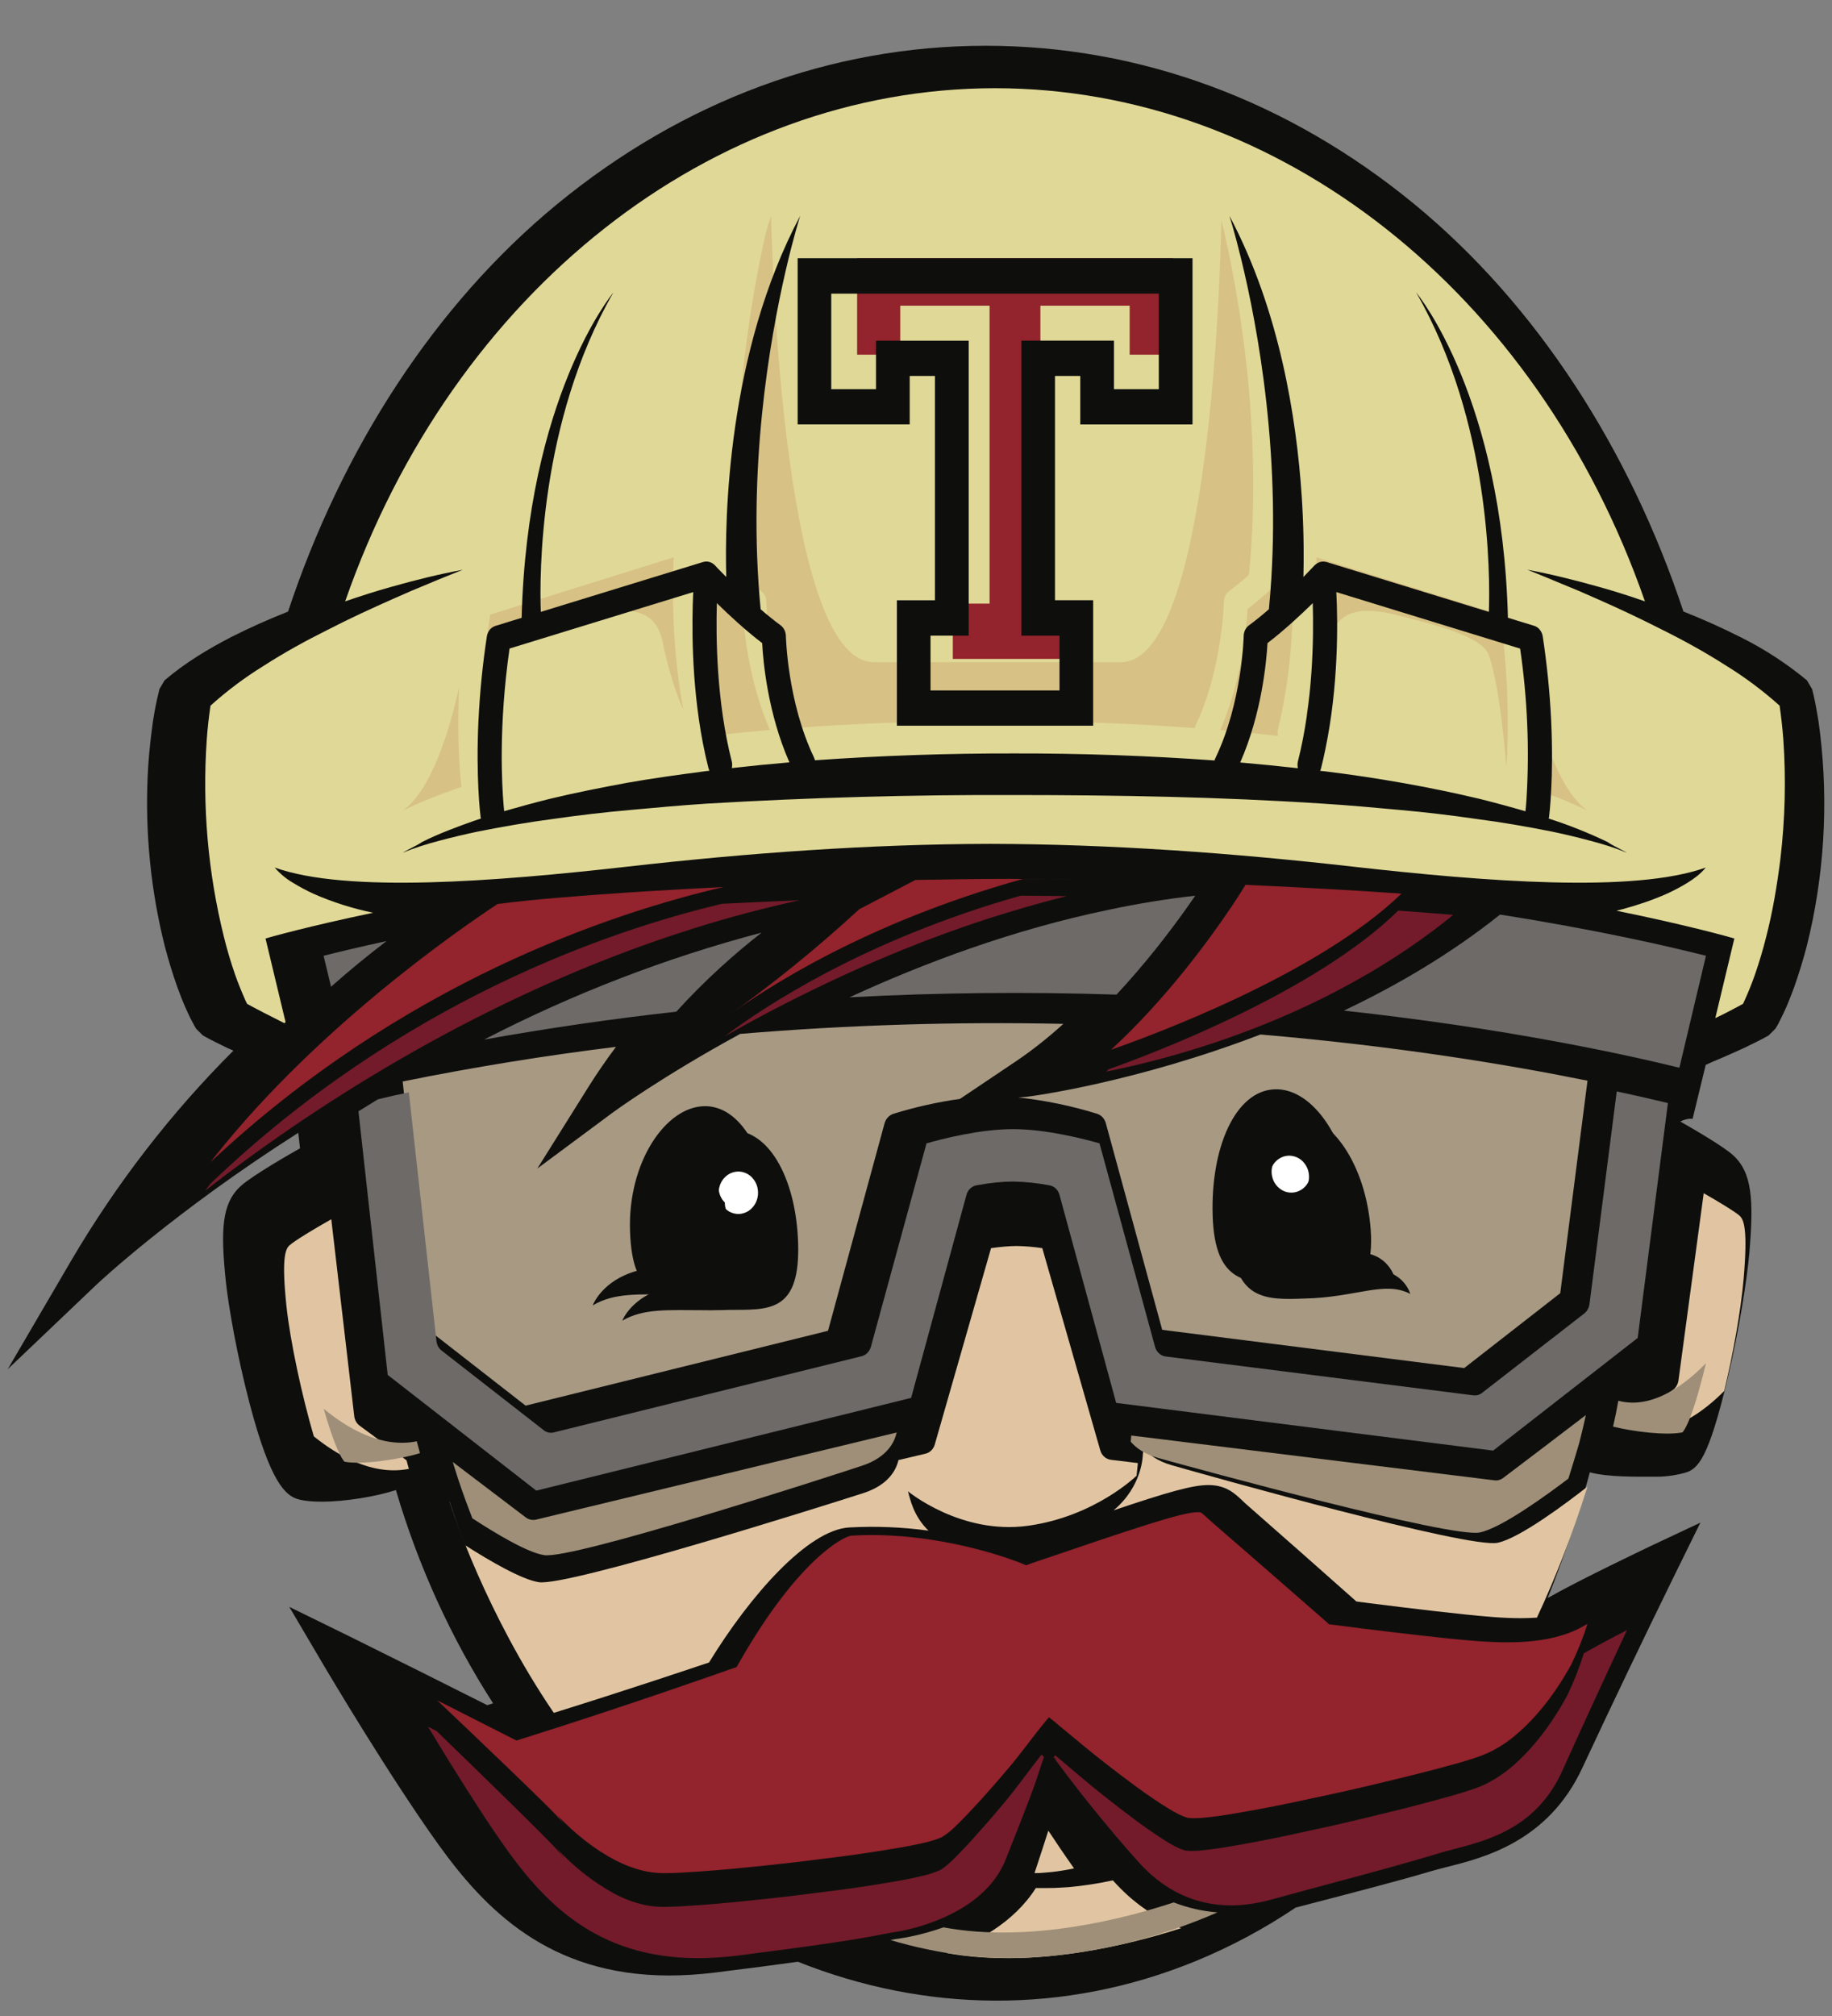
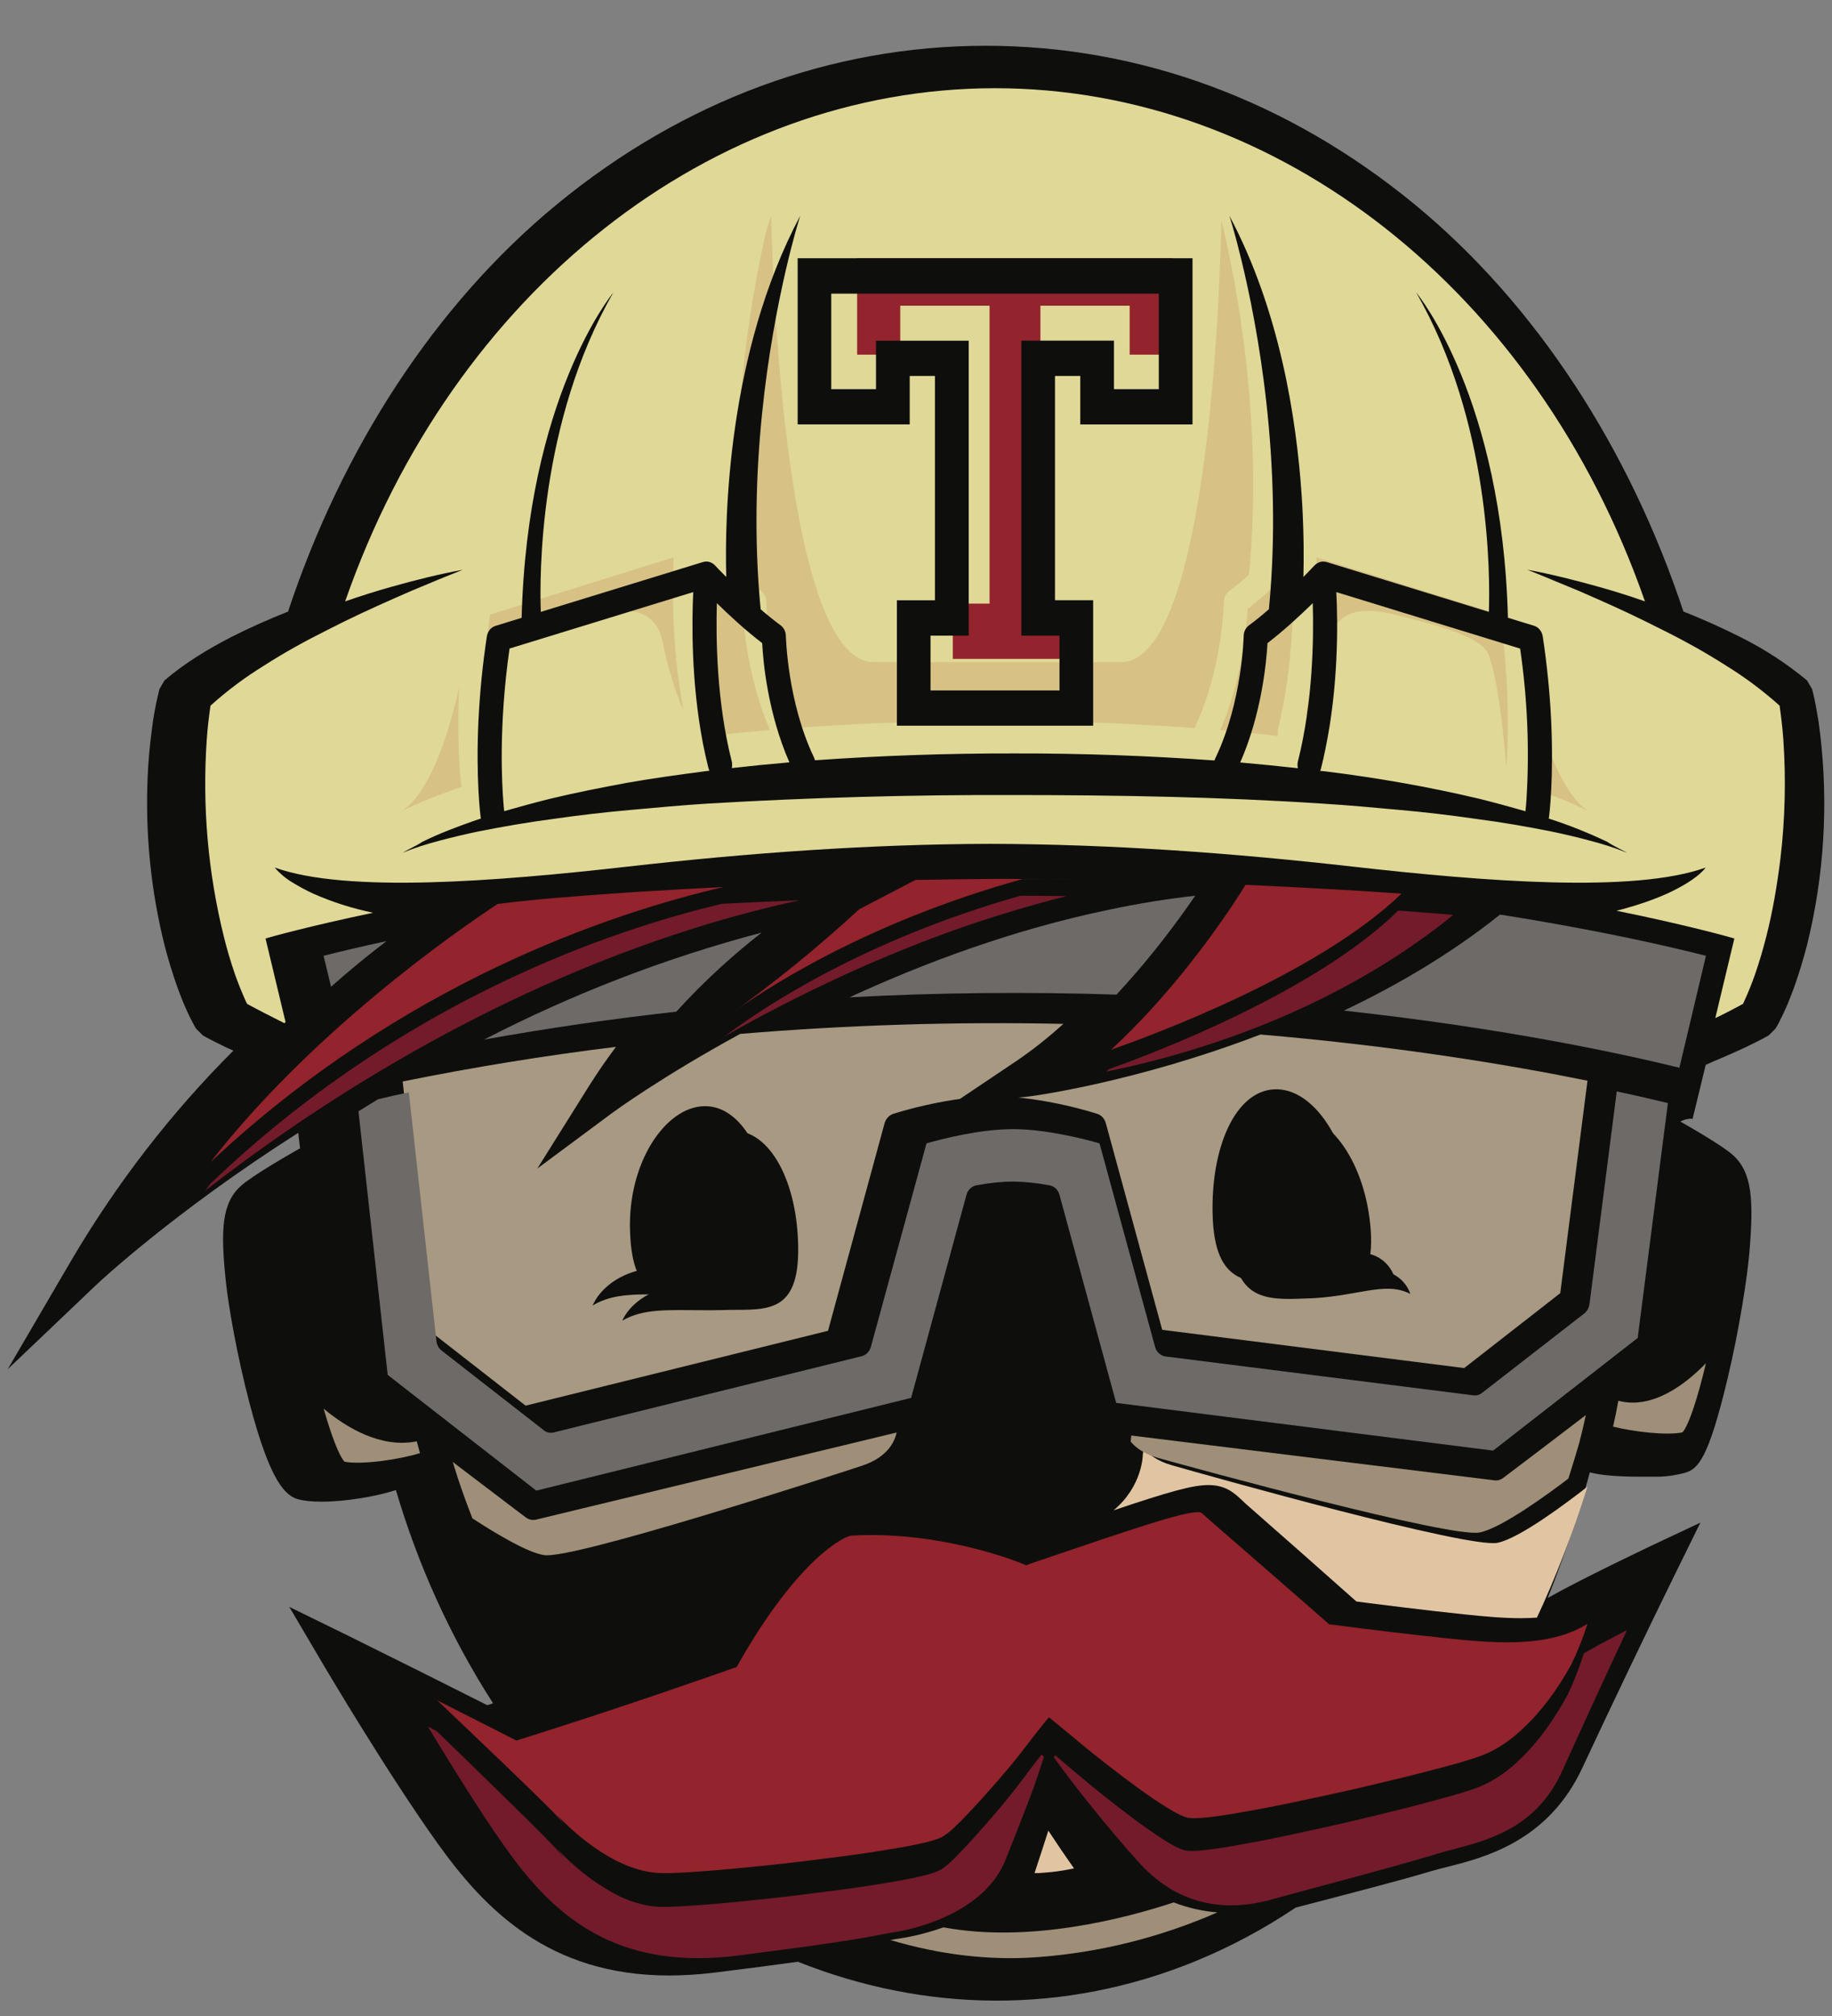
<svg xmlns="http://www.w3.org/2000/svg" width="30" height="33" viewBox="0 0 30 33" fill="none">
  <rect x="0" y="0" width="30" height="33" fill="#808080" stroke="none" />
  <path d="M29.803 11.988C29.79 11.871 29.772 11.754 29.75 11.638C29.73 11.518 29.705 11.398 29.674 11.28L29.59 11.137C29.255 10.86 28.891 10.623 28.507 10.432C28.2 10.277 27.886 10.136 27.567 10.01C26.684 7.35 25.164 4.99 23.166 3.346C21.101 1.648 18.672 0.749 16.142 0.749C13.612 0.749 11.183 1.648 9.118 3.346C7.12 4.99 5.6 7.35 4.717 10.011C4.4 10.137 4.087 10.275 3.778 10.432C3.403 10.627 3.035 10.847 2.694 11.137L2.611 11.279C2.552 11.512 2.508 11.749 2.481 11.988C2.451 12.221 2.43 12.455 2.419 12.69C2.375 13.633 2.469 14.576 2.698 15.487C2.758 15.716 2.827 15.942 2.906 16.164C2.947 16.276 2.99 16.387 3.039 16.498C3.063 16.554 3.089 16.607 3.116 16.664C3.176 16.777 3.186 16.799 3.211 16.839L3.324 16.951C3.396 16.991 3.457 17.023 3.523 17.056L3.716 17.151L3.822 17.198C2.803 18.214 1.911 19.368 1.168 20.631L0.126 22.413L1.588 21.021C1.614 20.997 2.839 19.846 4.884 18.543L4.913 18.797C4.779 18.872 4.136 19.239 3.945 19.412C3.628 19.697 3.612 20.14 3.697 20.965C3.741 21.389 3.887 22.211 4.085 22.964C4.425 24.261 4.674 24.49 4.893 24.544C4.991 24.57 5.119 24.581 5.263 24.581C5.654 24.581 6.155 24.498 6.483 24.391C6.849 25.633 7.385 26.81 8.074 27.881L7.979 27.912C7.226 27.533 6.472 27.156 5.717 26.783L4.737 26.303L5.316 27.285C5.359 27.356 6.358 29.047 7.175 30.187C7.938 31.249 8.984 32.337 10.957 32.337C11.195 32.337 11.444 32.321 11.699 32.29C12.288 32.217 12.73 32.159 13.066 32.112C15.137 32.938 17.421 32.988 19.588 32.098C20.156 31.864 20.702 31.572 21.218 31.225C22.054 31.008 22.968 30.771 23.419 30.634C23.492 30.612 23.583 30.589 23.677 30.565C24.306 30.408 25.357 30.143 25.917 28.927C26.406 27.88 26.905 26.838 27.413 25.801L27.845 24.924L27.005 25.319C26.961 25.342 25.897 25.844 25.344 26.158C25.728 25.2 25.954 24.406 26.034 24.101C26.342 24.182 26.801 24.172 27.139 24.172C27.305 24.172 27.476 24.141 27.586 24.11C27.805 24.049 27.974 23.891 28.293 22.554C28.478 21.776 28.611 20.929 28.648 20.494C28.718 19.646 28.695 19.193 28.377 18.907C28.218 18.764 27.752 18.493 27.515 18.358C27.647 18.296 27.713 18.315 27.717 18.316L27.932 17.431C28.008 17.396 28.088 17.36 28.18 17.323C28.309 17.266 28.44 17.211 28.569 17.15L28.762 17.055C28.828 17.023 28.889 16.991 28.961 16.95L29.074 16.838C29.098 16.799 29.111 16.777 29.127 16.746C29.197 16.607 29.222 16.553 29.246 16.498C29.295 16.387 29.337 16.275 29.379 16.164C29.457 15.942 29.527 15.716 29.587 15.486C29.872 14.347 29.945 13.158 29.803 11.988Z" fill="#0E0F0D" />
  <path d="M17.588 30.584C17.463 30.61 17.337 30.631 17.213 30.644C17.132 30.65 17.047 30.661 16.97 30.661H16.941C17.038 30.367 17.112 30.139 17.167 29.966C17.281 30.139 17.425 30.353 17.588 30.584Z" fill="#E1C5A2" />
  <path d="M17.413 16.76C17.164 16.985 16.903 17.194 16.63 17.377L15.72 17.988C15.35 18.04 14.985 18.122 14.626 18.233C14.593 18.245 14.562 18.265 14.538 18.292C14.513 18.319 14.495 18.352 14.485 18.388L13.559 21.784L8.607 23.009L7.047 21.793L6.594 17.703C7.751 17.469 8.916 17.28 10.087 17.136C9.932 17.343 9.785 17.555 9.646 17.776L8.799 19.128L10.032 18.213C10.051 18.199 10.836 17.624 12.121 16.924C13.881 16.777 15.648 16.722 17.413 16.76ZM9.706 21.369C10.058 21.157 10.455 21.188 11.077 21.19C11.144 21.19 11.213 21.19 11.284 21.188C11.346 21.188 11.407 21.186 11.472 21.184C12.113 21.177 12.646 21.245 12.636 20.126C12.628 19.006 12.18 18.1 11.539 18.107C10.899 18.113 10.278 19.031 10.317 20.15C10.326 20.442 10.366 20.653 10.427 20.803C9.869 20.959 9.714 21.345 9.706 21.369ZM25.996 17.69L25.55 21.168L23.977 22.394L19.032 21.768L18.109 18.387C18.099 18.351 18.081 18.317 18.056 18.29C18.032 18.263 18.001 18.243 17.968 18.232C17.546 18.101 17.113 18.012 16.676 17.965L16.795 17.955C16.897 17.947 18.603 17.715 20.64 16.934C22.895 17.126 24.737 17.434 25.995 17.69H25.996ZM22.836 20.909C22.829 20.882 22.694 20.432 22.099 20.512C22.167 20.345 22.197 20.12 22.176 19.812C22.098 18.694 21.512 17.806 20.873 17.831C20.231 17.855 19.822 18.782 19.858 19.904C19.893 21.023 20.43 21.014 21.07 20.989C21.931 20.971 22.404 20.677 22.836 20.91V20.909Z" fill="#A89983" />
-   <path d="M21.468 19.172C21.469 19.264 21.436 19.352 21.377 19.418C21.318 19.483 21.237 19.521 21.152 19.522C21.066 19.524 20.984 19.489 20.922 19.425C20.891 19.394 20.867 19.357 20.85 19.316C20.833 19.274 20.824 19.23 20.823 19.185C20.822 19.14 20.83 19.095 20.845 19.053C20.861 19.011 20.884 18.973 20.913 18.941C20.957 18.892 21.014 18.858 21.076 18.843C21.138 18.829 21.203 18.834 21.262 18.859C21.322 18.884 21.373 18.927 21.41 18.983C21.446 19.038 21.467 19.105 21.469 19.173M12.414 19.425C12.454 19.465 12.484 19.514 12.502 19.569C12.52 19.624 12.524 19.683 12.516 19.741C12.507 19.798 12.485 19.852 12.452 19.898C12.418 19.944 12.375 19.981 12.325 20.004C12.276 20.028 12.222 20.038 12.168 20.033C12.114 20.028 12.062 20.009 12.016 19.977C11.971 19.945 11.934 19.901 11.908 19.85C11.882 19.799 11.869 19.741 11.869 19.683C11.822 19.637 11.789 19.576 11.775 19.509C11.76 19.442 11.765 19.372 11.788 19.308C11.811 19.245 11.851 19.189 11.904 19.151C11.957 19.112 12.019 19.091 12.082 19.09C12.125 19.089 12.167 19.096 12.206 19.112C12.246 19.128 12.282 19.153 12.313 19.184C12.344 19.215 12.369 19.252 12.386 19.294C12.403 19.335 12.413 19.38 12.414 19.425Z" fill="white" />
-   <path d="M28.485 19.899C28.408 19.831 28.15 19.675 27.899 19.532L27.485 22.602C27.48 22.632 27.47 22.66 27.455 22.685C27.44 22.711 27.421 22.733 27.398 22.75L26.806 23.188L26.771 23.382C27.352 23.534 27.917 23.09 28.235 22.769C28.381 22.164 28.509 21.446 28.553 20.932C28.621 20.136 28.561 19.965 28.485 19.899ZM19.341 31.562C18.951 31.413 18.595 31.174 18.299 30.861L18.223 30.78C17.983 30.832 17.741 30.869 17.497 30.891C17.393 30.896 17.294 30.905 17.186 30.905L17.024 30.906L16.963 30.905C16.596 31.482 15.979 31.799 15.495 31.968C16.932 32.229 18.512 31.83 19.341 31.562ZM6.695 24.044L6.657 23.904L5.887 23.335C5.863 23.317 5.843 23.295 5.829 23.268C5.814 23.242 5.804 23.212 5.801 23.182L5.425 19.958C5.148 20.114 4.827 20.308 4.742 20.384C4.668 20.449 4.611 20.614 4.691 21.382C4.753 21.96 4.944 22.847 5.139 23.512C5.529 23.827 6.102 24.16 6.695 24.044ZM18.193 23.896C18.153 23.891 18.115 23.874 18.084 23.847C18.053 23.82 18.03 23.783 18.018 23.742L17.068 20.431C16.929 20.41 16.789 20.398 16.648 20.396C16.529 20.396 16.388 20.409 16.229 20.431L15.307 23.647C15.296 23.684 15.276 23.717 15.249 23.744C15.222 23.77 15.189 23.788 15.154 23.796L14.713 23.9C14.675 24.064 14.548 24.307 14.14 24.44C13.479 24.653 9.301 25.971 8.824 25.899C8.546 25.858 8.016 25.549 7.625 25.299C7.529 25.063 7.442 24.823 7.363 24.58V24.578L7.361 24.58C7.416 24.752 7.961 26.413 9.069 28.038C10.257 27.668 11.283 27.323 11.611 27.213C12.278 26.122 13.23 25.04 13.907 25.003C14.34 24.979 14.774 24.997 15.204 25.055C14.956 24.815 14.904 24.535 14.868 24.411C14.868 24.411 15.731 25.126 16.829 24.976C17.929 24.826 18.612 24.156 18.612 24.156L18.633 23.949L18.193 23.896Z" fill="#E1C5A2" />
  <path d="M19.184 23.983C18.958 23.918 18.816 23.814 18.726 23.705L18.714 23.816C18.714 23.816 18.711 24.327 18.235 24.723C19.151 24.415 19.53 24.309 19.789 24.309C20.074 24.309 20.215 24.442 20.339 24.558C20.363 24.58 20.385 24.604 20.414 24.628C21.015 25.155 21.614 25.684 22.212 26.215C22.498 26.253 23.409 26.367 23.982 26.426C24.311 26.46 24.61 26.488 24.902 26.488C24.996 26.488 25.084 26.484 25.168 26.479C25.47 25.834 25.748 25.121 25.996 24.335C25.657 24.6 24.886 25.18 24.524 25.254C24.053 25.352 19.847 24.174 19.184 23.983Z" fill="#E1C5A2" />
  <path d="M29.203 12.103C29.189 11.918 29.168 11.734 29.142 11.551C28.869 11.306 28.577 11.088 28.269 10.898C27.932 10.682 27.581 10.488 27.221 10.309C26.862 10.126 26.497 9.954 26.129 9.793C25.945 9.71 25.759 9.631 25.572 9.556C25.386 9.476 25.199 9.402 25.011 9.326C25.405 9.399 25.796 9.498 26.185 9.607C26.437 9.677 26.688 9.757 26.937 9.844C25.163 4.757 20.924 1.444 16.294 1.444C11.664 1.444 7.425 4.757 5.652 9.844C5.901 9.758 6.153 9.677 6.405 9.607C6.791 9.498 7.183 9.399 7.578 9.327C7.389 9.403 7.202 9.476 7.015 9.556C6.829 9.631 6.643 9.711 6.46 9.793C6.091 9.956 5.725 10.124 5.367 10.309C5.008 10.488 4.656 10.681 4.319 10.898C4.011 11.088 3.719 11.306 3.447 11.551C3.42 11.734 3.399 11.918 3.386 12.103C3.31 13.19 3.405 14.283 3.667 15.337C3.718 15.544 3.779 15.748 3.848 15.949C3.9 16.095 3.958 16.239 4.021 16.38L4.046 16.432L4.134 16.48L4.311 16.573C4.409 16.622 4.545 16.693 4.658 16.749L4.676 16.73L4.348 15.362C4.418 15.341 5.04 15.165 6.11 14.941C5.775 14.872 5.448 14.768 5.133 14.63C5.018 14.577 4.905 14.516 4.795 14.449C4.684 14.384 4.584 14.3 4.498 14.201C5.674 14.622 8.105 14.431 10.266 14.187C12.242 13.963 14.224 13.818 16.215 13.813C18.206 13.818 20.189 13.963 22.163 14.187C24.326 14.431 26.757 14.622 27.932 14.201C27.851 14.304 27.743 14.381 27.636 14.449C27.526 14.516 27.413 14.576 27.297 14.629C27.063 14.733 26.825 14.813 26.579 14.88L26.471 14.908C27.645 15.146 28.329 15.341 28.401 15.362L28.089 16.665C28.152 16.635 28.216 16.605 28.277 16.573L28.454 16.48L28.543 16.432L28.567 16.38C28.631 16.239 28.689 16.095 28.74 15.949C28.809 15.748 28.87 15.544 28.922 15.337C29.029 14.922 29.101 14.492 29.155 14.059C29.232 13.41 29.248 12.755 29.203 12.103Z" fill="#E0D896" />
  <path d="M21.17 9.306C21.188 9.888 21.175 10.943 20.928 11.932C20.919 11.969 20.919 12.008 20.928 12.046C20.613 12.01 20.299 11.978 19.983 11.95C20.336 11.138 20.413 10.274 20.431 9.968C20.702 9.758 20.972 9.503 21.17 9.306ZM12.16 9.968C12.178 10.273 12.254 11.135 12.607 11.948C12.292 11.976 11.977 12.007 11.663 12.044C11.672 12.007 11.672 11.968 11.663 11.932C11.417 10.945 11.403 9.889 11.42 9.306C11.62 9.503 11.888 9.758 12.16 9.968ZM25.038 12.852C25.036 12.862 25.034 12.872 25.032 12.881L25.135 12.916C25.425 13.02 25.718 13.13 25.996 13.271C25.531 12.94 25.236 11.984 25.072 11.255C25.117 12.21 25.042 12.817 25.038 12.852ZM11.032 9.123L8.027 10.061C7.901 10.921 7.869 11.794 7.931 12.662L7.945 12.653C7.945 12.653 8.043 11.255 8.243 10.719C8.346 10.445 8.975 10.269 9.455 10.142C9.936 10.017 10.703 9.766 10.851 10.507C10.943 10.964 11.07 11.344 11.191 11.625C10.998 10.608 11.009 9.614 11.032 9.123ZM21.558 9.123C21.582 9.633 21.593 10.685 21.376 11.743C21.512 11.456 21.665 11.033 21.77 10.507C21.918 9.767 22.685 10.017 23.165 10.143C23.646 10.269 24.275 10.445 24.378 10.719C24.547 11.173 24.643 12.242 24.668 12.56C24.696 12.152 24.729 11.233 24.564 10.061L21.558 9.123ZM12.137 9.409C12.243 9.502 12.352 9.591 12.464 9.675C12.516 9.714 12.549 9.78 12.55 9.85C12.55 9.861 12.573 10.947 13.011 11.871C13.017 11.886 13.021 11.901 13.026 11.915C14.114 11.836 15.205 11.798 16.296 11.8C17.385 11.801 18.477 11.836 19.565 11.918C19.569 11.902 19.573 11.886 19.58 11.871C20.018 10.947 20.041 9.861 20.041 9.85C20.042 9.815 20.05 9.782 20.065 9.751C20.08 9.721 20.102 9.695 20.128 9.675C20.236 9.594 20.341 9.508 20.443 9.418L20.456 9.375C20.684 6.947 20.266 4.707 20.001 3.602C19.987 4.358 19.824 10.839 18.357 10.839H14.309C12.752 10.839 12.627 3.533 12.627 3.533L12.546 3.791C12.28 4.957 11.916 7.098 12.137 9.409ZM7.56 12.881L7.553 12.853C7.549 12.816 7.474 12.209 7.518 11.253C7.355 11.983 7.059 12.941 6.594 13.271C6.872 13.13 7.165 13.02 7.456 12.915L7.56 12.881Z" fill="#D7C184" />
  <path d="M26.501 22.929C26.476 23.071 26.448 23.212 26.415 23.352C26.747 23.436 27.292 23.501 27.552 23.446C27.663 23.314 27.806 22.86 27.936 22.314C27.625 22.636 27.071 23.081 26.501 22.929ZM14.582 31.757C15.376 31.992 16.188 32.096 16.987 32.037C18 31.963 18.995 31.715 19.936 31.304C19.691 31.285 19.451 31.23 19.22 31.141C18.407 31.409 16.857 31.81 15.45 31.549C15.077 31.681 14.784 31.723 14.757 31.727C14.698 31.735 14.639 31.745 14.582 31.757M6.877 23.786C6.859 23.722 6.842 23.658 6.825 23.593C6.244 23.71 5.681 23.376 5.3 23.059C5.423 23.488 5.548 23.824 5.642 23.927C5.929 23.982 6.566 23.886 6.877 23.786ZM7.736 24.854C8.12 25.104 8.638 25.415 8.911 25.456C9.378 25.528 13.474 24.205 14.12 23.991C14.522 23.857 14.646 23.615 14.683 23.449L8.774 24.876C8.76 24.879 8.745 24.88 8.73 24.88C8.689 24.88 8.647 24.867 8.613 24.841L8.383 24.667L7.693 24.143L7.414 23.931L7.43 23.982C7.446 24.032 7.461 24.081 7.477 24.13V24.131C7.497 24.195 7.582 24.461 7.735 24.853M25.86 23.623C25.899 23.472 25.936 23.318 25.969 23.164L25.764 23.32L25.213 23.74L24.615 24.193C24.574 24.224 24.525 24.238 24.475 24.232L18.525 23.498L18.516 23.599C18.604 23.703 18.745 23.804 18.968 23.866C19.622 24.049 23.768 25.18 24.231 25.085C24.588 25.014 25.348 24.458 25.682 24.204L25.691 24.178C25.749 23.994 25.806 23.808 25.86 23.623Z" fill="#9F8F78" />
  <path d="M19.573 14.662L19.42 14.88C19.138 15.277 18.746 15.784 18.283 16.281C16.826 16.233 15.367 16.247 13.911 16.325C15.125 15.766 16.583 15.218 18.161 14.891C18.628 14.792 19.1 14.715 19.573 14.662ZM12.472 15.266C12.039 15.605 11.55 16.036 11.075 16.56C10.022 16.677 8.972 16.83 7.927 17.017C9.382 16.266 10.905 15.679 12.472 15.266ZM27.313 18.056L26.818 21.901L24.451 23.745L18.278 22.964L17.35 19.56C17.339 19.52 17.319 19.484 17.29 19.456C17.261 19.428 17.226 19.41 17.188 19.403C16.99 19.365 16.79 19.344 16.589 19.341C16.419 19.341 16.218 19.36 15.988 19.403C15.95 19.41 15.915 19.429 15.886 19.457C15.857 19.484 15.836 19.52 15.826 19.56L14.92 22.882L8.782 24.4L6.349 22.506L5.87 18.191C5.975 18.125 6.082 18.059 6.188 17.995C6.338 17.958 6.508 17.919 6.695 17.881L7.147 21.952C7.15 21.983 7.159 22.013 7.174 22.04C7.189 22.067 7.209 22.09 7.232 22.108L8.906 23.413C8.929 23.431 8.955 23.443 8.983 23.449C9.01 23.455 9.039 23.454 9.066 23.448L14.113 22.199C14.149 22.189 14.181 22.17 14.207 22.143C14.233 22.115 14.252 22.081 14.262 22.044L15.172 18.716C15.415 18.646 16.04 18.483 16.589 18.483C17.136 18.483 17.761 18.646 18.005 18.716L18.914 22.044C18.924 22.085 18.946 22.123 18.977 22.151C19.007 22.18 19.045 22.198 19.085 22.204L24.132 22.841C24.181 22.846 24.231 22.832 24.27 22.8L25.945 21.499C25.991 21.462 26.021 21.406 26.029 21.345L26.475 17.866C26.811 17.937 27.092 18.003 27.313 18.056ZM27.936 15.645L27.501 17.478C26.613 17.26 24.661 16.831 22.006 16.543C22.872 16.132 23.756 15.616 24.564 14.971C26.145 15.219 27.305 15.486 27.936 15.645ZM5.299 15.645L5.421 16.152C5.715 15.891 6.019 15.642 6.329 15.405C5.904 15.497 5.557 15.58 5.3 15.645" fill="#6E6A67" />
-   <path d="M22.402 14.591C21.734 14.55 21.065 14.514 20.396 14.484C20.321 14.606 20.244 14.725 20.165 14.844C19.806 15.376 19.1 16.35 18.194 17.183C18.876 16.945 21.58 15.949 22.95 14.628C22.767 14.615 22.585 14.603 22.402 14.591ZM17.501 14.398L17.504 14.397C17.165 14.392 16.825 14.387 16.486 14.386C15.988 14.387 15.489 14.395 14.99 14.404L14.07 14.884C13.377 15.522 12.648 16.113 11.887 16.654C12.509 16.194 14.168 15.106 16.746 14.389C16.998 14.391 17.25 14.392 17.501 14.398ZM11.847 14.52C11.422 14.541 10.995 14.565 10.57 14.591C10.077 14.622 9.585 14.658 9.093 14.699C8.778 14.725 8.464 14.758 8.15 14.797C7.508 15.218 5.049 16.915 3.36 19.136L3.449 19.022C6.576 16.088 10.004 14.947 11.847 14.52ZM25.996 26.582L25.939 26.613C25.626 26.795 25.215 26.883 24.683 26.883C24.368 26.883 24.058 26.855 23.714 26.82C23.093 26.754 22.474 26.68 21.855 26.599L21.765 26.589L21.695 26.526C21.685 26.518 20.668 25.627 19.846 24.916L19.754 24.833C19.667 24.753 19.667 24.753 19.615 24.753C19.352 24.753 18.585 25.014 16.905 25.585L16.803 25.622L16.701 25.58C16.689 25.576 15.588 25.127 14.267 25.127C14.159 25.127 14.051 25.13 13.946 25.137C13.815 25.143 13.071 25.531 12.123 27.182L12.062 27.288L11.952 27.326C11.936 27.332 10.303 27.911 8.569 28.456L8.458 28.491L8.351 28.437C8.34 28.433 7.663 28.087 7.018 27.761L7.161 27.834C7.798 28.438 9.016 29.599 9.152 29.761C9.171 29.784 9.198 29.812 9.228 29.845C9.197 29.806 9.166 29.766 9.136 29.725L9.135 29.723C9.415 30.017 9.73 30.269 10.072 30.448C10.243 30.535 10.422 30.604 10.605 30.637C10.697 30.654 10.786 30.662 10.879 30.662C10.973 30.662 11.069 30.658 11.165 30.653C11.549 30.631 11.932 30.599 12.314 30.559C12.697 30.521 13.08 30.479 13.463 30.428C13.845 30.383 14.227 30.33 14.606 30.265C14.796 30.235 14.985 30.2 15.169 30.156C15.26 30.132 15.353 30.106 15.425 30.071C15.502 30.024 15.574 29.967 15.639 29.902C15.782 29.766 15.919 29.616 16.056 29.468C16.192 29.317 16.327 29.165 16.458 29.009C16.683 28.752 16.876 28.477 17.093 28.211L17.178 28.108L17.178 28.109L17.181 28.113C17.227 28.148 17.271 28.184 17.316 28.223C17.578 28.437 17.847 28.669 18.108 28.869C18.443 29.128 18.783 29.388 19.135 29.604C19.223 29.658 19.314 29.708 19.4 29.74C19.409 29.744 19.419 29.747 19.429 29.748C19.439 29.753 19.45 29.756 19.461 29.757L19.523 29.762C19.571 29.762 19.62 29.761 19.669 29.758C19.867 29.743 20.069 29.711 20.27 29.676C20.672 29.607 21.075 29.528 21.476 29.439C21.877 29.355 22.278 29.265 22.677 29.167C23.077 29.073 23.475 28.972 23.871 28.862C24.068 28.803 24.265 28.749 24.441 28.657C24.62 28.565 24.787 28.439 24.94 28.294C25.25 28.005 25.509 27.646 25.726 27.255V27.256C25.831 27.04 25.922 26.814 25.996 26.582ZM18.499 5.806H19.206V4.227H14.036V5.806H14.742V5.004H16.205V9.881H15.603V10.786H17.639V9.881H17.037V5.004H18.499V5.806Z" fill="#93232C" />
+   <path d="M22.402 14.591C21.734 14.55 21.065 14.514 20.396 14.484C20.321 14.606 20.244 14.725 20.165 14.844C19.806 15.376 19.1 16.35 18.194 17.183C18.876 16.945 21.58 15.949 22.95 14.628C22.767 14.615 22.585 14.603 22.402 14.591ZM17.501 14.398L17.504 14.397C17.165 14.392 16.825 14.387 16.486 14.386C15.988 14.387 15.489 14.395 14.99 14.404L14.07 14.884C13.377 15.522 12.648 16.113 11.887 16.654C12.509 16.194 14.168 15.106 16.746 14.389C16.998 14.391 17.25 14.392 17.501 14.398ZM11.847 14.52C11.422 14.541 10.995 14.565 10.57 14.591C10.077 14.622 9.585 14.658 9.093 14.699C8.778 14.725 8.464 14.758 8.15 14.797C7.508 15.218 5.049 16.915 3.36 19.136L3.449 19.022C6.576 16.088 10.004 14.947 11.847 14.52ZM25.996 26.582L25.939 26.613C25.626 26.795 25.215 26.883 24.683 26.883C24.368 26.883 24.058 26.855 23.714 26.82C23.093 26.754 22.474 26.68 21.855 26.599L21.765 26.589L21.695 26.526C21.685 26.518 20.668 25.627 19.846 24.916L19.754 24.833C19.667 24.753 19.667 24.753 19.615 24.753C19.352 24.753 18.585 25.014 16.905 25.585L16.803 25.622L16.701 25.58C16.689 25.576 15.588 25.127 14.267 25.127C14.159 25.127 14.051 25.13 13.946 25.137C13.815 25.143 13.071 25.531 12.123 27.182L12.062 27.288L11.952 27.326C11.936 27.332 10.303 27.911 8.569 28.456L8.458 28.491L8.351 28.437C8.34 28.433 7.663 28.087 7.018 27.761L7.161 27.834C7.798 28.438 9.016 29.599 9.152 29.761C9.171 29.784 9.198 29.812 9.228 29.845C9.197 29.806 9.166 29.766 9.136 29.725L9.135 29.723C9.415 30.017 9.73 30.269 10.072 30.448C10.243 30.535 10.422 30.604 10.605 30.637C10.697 30.654 10.786 30.662 10.879 30.662C10.973 30.662 11.069 30.658 11.165 30.653C11.549 30.631 11.932 30.599 12.314 30.559C12.697 30.521 13.08 30.479 13.463 30.428C13.845 30.383 14.227 30.33 14.606 30.265C14.796 30.235 14.985 30.2 15.169 30.156C15.26 30.132 15.353 30.106 15.425 30.071C15.502 30.024 15.574 29.967 15.639 29.902C15.782 29.766 15.919 29.616 16.056 29.468C16.192 29.317 16.327 29.165 16.458 29.009C16.683 28.752 16.876 28.477 17.093 28.211L17.178 28.108L17.178 28.109L17.181 28.113C17.578 28.437 17.847 28.669 18.108 28.869C18.443 29.128 18.783 29.388 19.135 29.604C19.223 29.658 19.314 29.708 19.4 29.74C19.409 29.744 19.419 29.747 19.429 29.748C19.439 29.753 19.45 29.756 19.461 29.757L19.523 29.762C19.571 29.762 19.62 29.761 19.669 29.758C19.867 29.743 20.069 29.711 20.27 29.676C20.672 29.607 21.075 29.528 21.476 29.439C21.877 29.355 22.278 29.265 22.677 29.167C23.077 29.073 23.475 28.972 23.871 28.862C24.068 28.803 24.265 28.749 24.441 28.657C24.62 28.565 24.787 28.439 24.94 28.294C25.25 28.005 25.509 27.646 25.726 27.255V27.256C25.831 27.04 25.922 26.814 25.996 26.582ZM18.499 5.806H19.206V4.227H14.036V5.806H14.742V5.004H16.205V9.881H15.603V10.786H17.639V9.881H17.037V5.004H18.499V5.806Z" fill="#93232C" />
  <path d="M23.795 14.976C23.502 14.951 23.209 14.928 22.915 14.907L22.898 14.905C21.532 16.248 18.835 17.262 18.155 17.503L18.116 17.541C18.991 17.365 20.299 17.014 21.656 16.341C22.323 16.01 23.003 15.6 23.649 15.095L23.795 14.976ZM16.712 14.662C14.14 15.39 12.485 16.497 11.865 16.965C12.505 16.599 13.161 16.264 13.828 15.958L13.896 15.927L14.076 15.846L14.176 15.802L14.342 15.73L14.466 15.678L14.619 15.614L14.764 15.554L14.908 15.497L15.073 15.431L15.204 15.381L15.4 15.308L15.509 15.268C15.843 15.146 16.179 15.034 16.519 14.932C16.832 14.836 17.147 14.749 17.464 14.669C17.213 14.665 16.962 14.664 16.711 14.662M11.825 14.794C9.988 15.229 6.567 16.39 3.449 19.373C3.419 19.412 3.388 19.451 3.36 19.49C4.945 18.255 7.671 16.417 11.04 15.3L11.368 15.194C11.937 15.015 12.514 14.863 13.094 14.736C12.671 14.753 12.249 14.773 11.825 14.794ZM26.544 26.735C26.511 26.751 26.479 26.767 26.447 26.784L26.395 26.813L26.354 26.834L26.29 26.868L26.263 26.883L26.191 26.921L26.175 26.93L26.1 26.972L26.091 26.976L25.936 27.064C25.863 27.3 25.772 27.53 25.666 27.751C25.451 28.146 25.192 28.512 24.884 28.805C24.734 28.952 24.567 29.076 24.386 29.174C24.211 29.268 24.014 29.323 23.818 29.382C23.424 29.493 23.025 29.599 22.626 29.693C22.228 29.792 21.828 29.885 21.427 29.97C21.029 30.06 20.626 30.141 20.225 30.211C20.024 30.246 19.824 30.278 19.626 30.294C19.578 30.297 19.53 30.298 19.481 30.298C19.46 30.297 19.44 30.295 19.419 30.292C19.408 30.291 19.397 30.288 19.387 30.284C19.377 30.282 19.367 30.279 19.357 30.275C19.265 30.238 19.177 30.192 19.093 30.138C18.743 29.918 18.404 29.654 18.069 29.39C17.809 29.186 17.54 28.95 17.279 28.732L17.256 28.768L17.258 28.77L17.307 28.817H17.305L17.27 28.788L17.489 29.08L17.515 29.114C17.627 29.261 18.093 29.867 18.647 30.483C19.069 30.952 19.578 31.189 20.16 31.189C20.36 31.189 20.57 31.16 20.782 31.104L21.408 30.934C22.056 30.761 22.772 30.568 23.248 30.43L23.34 30.402C23.408 30.384 23.468 30.365 23.523 30.348C23.616 30.32 23.709 30.293 23.804 30.27C24.381 30.119 25.17 29.915 25.588 28.976C25.921 28.239 26.259 27.505 26.601 26.773L26.642 26.683L26.544 26.735ZM17.095 28.76L17.057 28.72C16.841 28.991 16.648 29.27 16.425 29.533C16.294 29.691 16.159 29.846 16.023 29.998C15.889 30.151 15.751 30.298 15.608 30.44C15.538 30.507 15.459 30.577 15.393 30.612C15.311 30.649 15.226 30.678 15.138 30.699C14.954 30.744 14.766 30.78 14.577 30.811C14.199 30.877 13.818 30.93 13.437 30.976C13.055 31.027 12.673 31.07 12.291 31.109C11.908 31.151 11.525 31.183 11.145 31.205C11.048 31.21 10.953 31.214 10.859 31.214C10.767 31.214 10.676 31.205 10.585 31.188C10.401 31.151 10.223 31.086 10.055 30.995C9.709 30.805 9.394 30.557 9.121 30.259C9.159 30.311 9.201 30.362 9.24 30.411L9.213 30.383C9.187 30.355 9.162 30.327 9.137 30.298C9.002 30.133 7.786 28.952 7.151 28.337L7.008 28.263C7.128 28.462 7.25 28.661 7.372 28.859C7.56 29.162 7.75 29.461 7.945 29.759C8.029 29.886 8.115 30.013 8.202 30.137C8.891 31.133 9.76 32.053 11.428 32.053C11.636 32.053 11.858 32.039 12.087 32.01L12.243 31.99L12.386 31.971C13.836 31.785 14.233 31.705 14.454 31.662C14.511 31.651 14.56 31.641 14.613 31.633L14.676 31.622C14.685 31.622 15.175 31.55 15.654 31.29C15.984 31.11 16.309 30.839 16.468 30.44C16.87 29.433 16.951 29.193 16.954 29.184L17.095 28.76Z" fill="#731B2A" />
  <path d="M21.117 19.614C21.17 19.613 21.223 19.598 21.269 19.57C21.316 19.542 21.355 19.503 21.384 19.454C21.413 19.406 21.431 19.351 21.435 19.294C21.44 19.237 21.431 19.179 21.41 19.127C21.388 19.074 21.355 19.028 21.313 18.992C21.271 18.957 21.222 18.933 21.17 18.923C21.117 18.913 21.063 18.916 21.012 18.934C20.962 18.952 20.916 18.983 20.879 19.024C20.835 19.074 20.805 19.136 20.794 19.204C20.783 19.272 20.79 19.341 20.816 19.404C20.841 19.467 20.883 19.521 20.937 19.558C20.99 19.595 21.053 19.614 21.117 19.614ZM23.094 21.18C22.67 20.959 22.206 21.239 21.36 21.256C20.73 21.28 20.202 21.288 20.167 20.221C20.132 19.15 20.535 18.266 21.165 18.242C21.795 18.218 22.369 19.066 22.446 20.132C22.468 20.427 22.437 20.64 22.371 20.8C22.955 20.725 23.087 21.154 23.094 21.18ZM12.098 19.872C12.155 19.87 12.21 19.852 12.259 19.821C12.307 19.789 12.347 19.744 12.374 19.691C12.401 19.637 12.415 19.577 12.413 19.516C12.412 19.455 12.396 19.395 12.366 19.343C12.336 19.291 12.295 19.248 12.245 19.219C12.195 19.19 12.139 19.175 12.082 19.177C12.026 19.179 11.97 19.196 11.922 19.228C11.874 19.26 11.834 19.305 11.807 19.358C11.78 19.412 11.767 19.472 11.768 19.533C11.77 19.594 11.786 19.653 11.816 19.705C11.845 19.757 11.887 19.799 11.936 19.829C11.986 19.858 12.042 19.873 12.098 19.872ZM13.071 20.431C13.08 21.501 12.557 21.436 11.927 21.442C11.865 21.445 11.804 21.446 11.742 21.446C11.672 21.448 11.604 21.449 11.538 21.447C10.927 21.446 10.536 21.416 10.191 21.618C10.199 21.595 10.351 21.229 10.899 21.079C10.838 20.934 10.801 20.734 10.791 20.455C10.753 19.387 11.362 18.512 11.992 18.505C12.622 18.498 13.062 19.362 13.071 20.431ZM24.997 13.083C24.993 13.149 24.987 13.215 24.98 13.28C24.73 13.207 24.479 13.139 24.227 13.076C23.396 12.879 22.554 12.732 21.707 12.627L21.618 12.618C21.624 12.604 21.629 12.591 21.633 12.576C21.659 12.477 21.68 12.377 21.701 12.277C21.92 11.233 21.909 10.195 21.883 9.692L24.893 10.617C25.012 11.432 25.048 12.259 24.997 13.083ZM21.254 12.463C21.245 12.5 21.245 12.539 21.254 12.575C20.939 12.54 20.624 12.509 20.309 12.481C20.662 11.68 20.739 10.827 20.756 10.527C21.028 10.319 21.298 10.068 21.497 9.873C21.514 10.447 21.501 11.488 21.254 12.463ZM11.983 12.573C11.992 12.537 11.992 12.499 11.983 12.463C11.735 11.49 11.722 10.449 11.739 9.873C11.938 10.068 12.208 10.319 12.481 10.527C12.496 10.828 12.574 11.678 12.927 12.479C12.612 12.506 12.297 12.537 11.982 12.573L11.983 12.573ZM11.528 12.627C11.106 12.683 10.683 12.74 10.262 12.815C9.843 12.893 9.424 12.975 9.009 13.075C8.756 13.138 8.506 13.206 8.256 13.278C8.253 13.246 8.25 13.214 8.247 13.182C8.218 12.847 8.163 11.881 8.344 10.616L11.352 9.692C11.329 10.175 11.317 11.156 11.509 12.159C11.536 12.299 11.567 12.438 11.602 12.576C11.606 12.589 11.611 12.604 11.617 12.616L11.528 12.627ZM26.609 13.94L26.534 13.901L26.409 13.835C26.38 13.819 26.352 13.802 26.325 13.783C26.012 13.633 25.689 13.504 25.361 13.399C25.363 13.39 25.365 13.38 25.367 13.371C25.371 13.335 25.445 12.736 25.401 11.794C25.379 11.332 25.332 10.871 25.263 10.415C25.256 10.375 25.24 10.338 25.215 10.308C25.191 10.277 25.158 10.255 25.123 10.244L24.693 10.112C24.601 6.526 23.234 4.84 23.191 4.788C24.412 6.911 24.402 9.43 24.381 10.016L21.721 9.199L21.715 9.198C21.704 9.196 21.692 9.194 21.68 9.193H21.672C21.657 9.192 21.642 9.193 21.628 9.197L21.621 9.198C21.609 9.201 21.597 9.206 21.586 9.212L21.574 9.217L21.548 9.236L21.541 9.241C21.539 9.243 21.538 9.246 21.537 9.246L21.528 9.253C21.467 9.318 21.406 9.382 21.344 9.445C21.351 9.177 21.353 8.766 21.325 8.263L21.316 8.118C21.232 6.856 20.958 5.084 20.132 3.532C20.139 3.553 20.221 3.811 20.326 4.245C20.592 5.336 21.009 7.544 20.782 9.94L20.779 9.973L20.768 9.982C20.666 10.071 20.561 10.156 20.453 10.236C20.427 10.255 20.405 10.281 20.39 10.311C20.375 10.341 20.367 10.374 20.366 10.408C20.366 10.419 20.342 11.49 19.906 12.403C19.897 12.417 19.894 12.432 19.888 12.448C18.8 12.37 17.709 12.331 16.618 12.333C15.526 12.331 14.435 12.368 13.346 12.445C13.342 12.431 13.337 12.416 13.331 12.402C12.893 11.49 12.87 10.419 12.869 10.408C12.868 10.374 12.86 10.341 12.845 10.311C12.83 10.281 12.809 10.255 12.783 10.236C12.671 10.153 12.562 10.065 12.456 9.973C12.235 7.694 12.6 5.582 12.866 4.431C12.992 3.885 13.096 3.556 13.104 3.532C11.907 5.782 11.866 8.498 11.893 9.445C11.779 9.332 11.709 9.257 11.707 9.253L11.698 9.246L11.695 9.241L11.688 9.236C11.679 9.23 11.671 9.224 11.662 9.218L11.648 9.211C11.638 9.205 11.627 9.201 11.616 9.199L11.608 9.197C11.594 9.193 11.579 9.191 11.564 9.192H11.553C11.542 9.193 11.531 9.196 11.521 9.198L11.515 9.199L8.856 10.016C8.834 9.429 8.823 6.91 10.044 4.788C10.002 4.84 8.635 6.526 8.542 10.113L8.115 10.245C8.079 10.256 8.046 10.277 8.021 10.307C7.996 10.338 7.98 10.375 7.973 10.415C7.903 10.871 7.858 11.331 7.835 11.792C7.791 12.736 7.865 13.335 7.87 13.371L7.875 13.399C7.841 13.41 7.806 13.421 7.772 13.433C7.481 13.536 7.188 13.644 6.909 13.784C6.884 13.801 6.858 13.817 6.831 13.831L6.826 13.834L6.7 13.9L6.635 13.935L6.594 13.96C6.79 13.876 6.995 13.815 7.198 13.761C7.403 13.706 7.609 13.658 7.815 13.614C8.229 13.532 8.644 13.459 9.061 13.405C9.478 13.345 9.896 13.296 10.315 13.259C10.733 13.221 11.151 13.182 11.571 13.155C13.252 13.055 14.935 13.008 16.618 13.014C18.302 13.015 19.985 13.044 21.664 13.155C22.084 13.181 22.502 13.219 22.922 13.258C23.341 13.295 23.758 13.345 24.173 13.405C24.591 13.459 25.007 13.531 25.421 13.614C25.627 13.657 25.832 13.706 26.036 13.761C26.242 13.815 26.445 13.876 26.642 13.96L26.609 13.94Z" fill="#0E0F0D" />
  <path d="M16.725 5.576V10.405H17.35V11.302H15.238V10.405H15.863V5.577H14.345V6.37H13.612V4.807H18.976V6.37H18.242V5.576H16.725ZM19.528 6.948V4.227H13.062V6.947H14.897V6.154H15.31V9.826H14.687V11.879H17.901V9.825H17.276V6.154H17.69V6.948H19.528Z" fill="#0E0F0D" />
</svg>